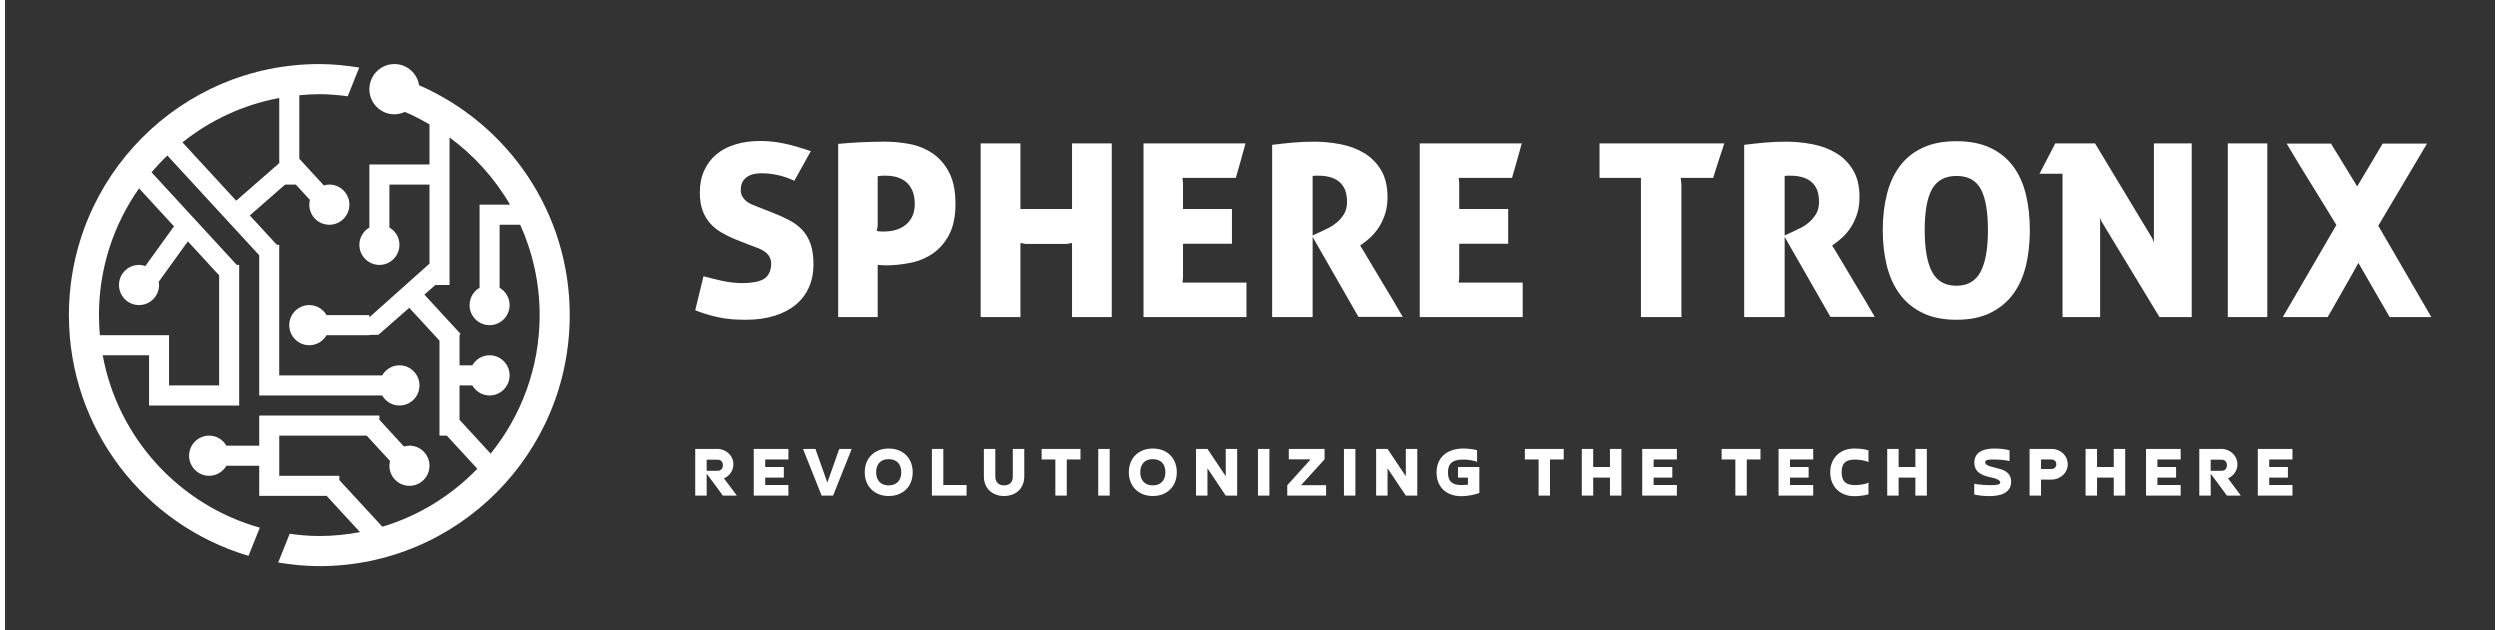
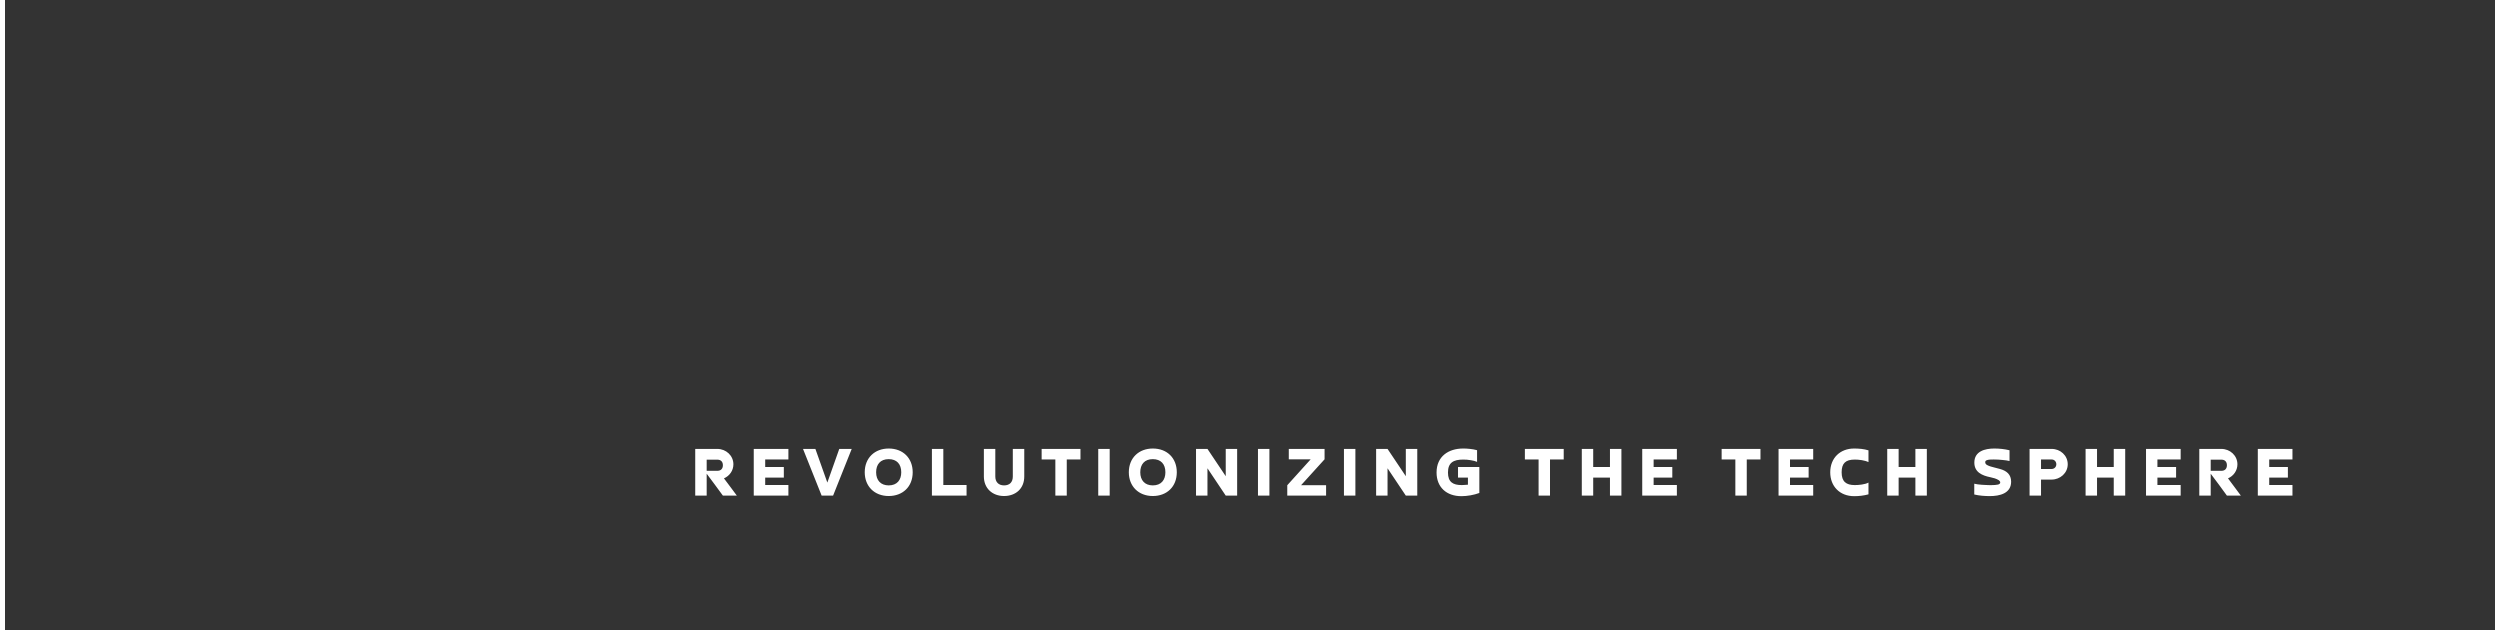
<svg xmlns="http://www.w3.org/2000/svg" width="250px" height="63px" viewBox="0 0 249 63" version="1.1">
  <rect x="0" y="0" width="249" height="63" fill="#333333" stroke="none" />
  <g id="surface1">
-     <path style=" stroke:none;fill-rule:evenodd;fill:rgb(100%,100%,100%);fill-opacity:1;" d="M 31.43 56.613 C 30.027 56.613 28.66 56.469 27.32 56.25 L 28.469 53.379 C 29.441 53.512 30.426 53.602 31.43 53.602 C 32.82 53.602 34.18 53.457 35.5 53.211 L 32.16 49.586 L 25.422 49.586 L 25.422 46.574 L 22.137 46.574 C 21.793 47.172 21.152 47.578 20.414 47.578 C 19.309 47.578 18.41 46.68 18.41 45.57 C 18.41 44.461 19.305 43.562 20.414 43.562 C 21.152 43.562 21.793 43.969 22.137 44.566 L 25.422 44.566 L 25.422 41.551 L 37.441 41.551 L 37.441 41.98 L 39.898 44.652 C 40.074 44.602 40.254 44.566 40.445 44.566 C 41.551 44.566 42.449 45.465 42.449 46.574 C 42.449 47.684 41.551 48.582 40.445 48.582 C 39.34 48.582 38.441 47.684 38.441 46.574 C 38.441 46.41 38.469 46.25 38.504 46.098 L 36.168 43.562 L 27.426 43.562 L 27.426 47.578 L 33.434 47.578 L 33.434 48.008 L 37.734 52.672 C 41.391 51.582 44.641 49.551 47.234 46.875 L 44.18 43.562 L 43.449 43.562 L 43.449 34.062 L 40.426 30.781 C 39.59 31.512 38.699 32.289 37.84 33.043 C 37.672 33.188 37.34 33.477 37.34 33.477 L 36.438 33.492 L 36.438 33.52 L 32.156 33.52 C 31.809 34.117 31.168 34.523 30.43 34.523 C 29.324 34.523 28.426 33.625 28.426 32.516 C 28.426 31.406 29.324 30.508 30.43 30.508 C 31.168 30.508 31.809 30.914 32.156 31.512 L 36.438 31.512 L 36.438 31.73 L 42.449 26.363 L 42.449 18.457 L 38.441 18.457 L 38.441 22.754 C 39.039 23.102 39.445 23.742 39.445 24.48 C 39.445 25.59 38.547 26.492 37.441 26.492 C 36.336 26.492 35.438 25.59 35.438 24.48 C 35.438 23.738 35.844 23.098 36.438 22.754 L 36.438 16.449 L 42.449 16.449 L 42.449 12.441 C 41.656 11.98 40.84 11.551 39.988 11.191 C 39.668 11.34 39.316 11.43 38.941 11.43 C 37.559 11.43 36.438 10.305 36.438 8.918 C 36.438 7.531 37.559 6.406 38.941 6.406 C 40.191 6.406 41.219 7.324 41.406 8.52 C 50.266 12.387 56.473 21.207 56.473 31.512 C 56.473 45.375 45.262 56.613 31.43 56.613 Z M 48.457 32.516 C 47.352 32.516 46.457 31.617 46.457 30.508 C 46.457 29.766 46.859 29.125 47.457 28.777 L 47.457 20.465 L 50.5 20.465 C 48.969 17.828 46.898 15.539 44.453 13.742 L 44.453 28.5 L 43.039 28.5 C 42.715 28.781 42.344 29.105 41.938 29.461 L 45.566 33.402 L 45.418 33.52 L 45.453 33.52 L 45.453 36.531 L 46.734 36.531 C 47.078 35.934 47.719 35.527 48.457 35.527 C 49.562 35.527 50.461 36.426 50.461 37.535 C 50.461 38.645 49.562 39.547 48.457 39.547 C 47.719 39.547 47.078 39.137 46.734 38.543 L 45.453 38.543 L 45.453 41.98 L 48.566 45.363 C 51.621 41.574 53.465 36.766 53.465 31.512 C 53.465 28.285 52.762 25.23 51.52 22.473 L 49.461 22.473 L 49.461 28.777 C 50.055 29.125 50.461 29.766 50.461 30.508 C 50.461 31.617 49.562 32.516 48.457 32.516 Z M 31.43 9.418 C 30.754 9.418 30.09 9.461 29.43 9.523 L 29.43 15.875 L 31.887 18.543 C 32.059 18.492 32.242 18.457 32.434 18.457 C 33.539 18.457 34.438 19.355 34.438 20.465 C 34.438 21.574 33.539 22.477 32.434 22.477 C 31.324 22.477 30.43 21.574 30.43 20.465 C 30.43 20.301 30.453 20.145 30.492 19.992 L 29.082 18.457 L 28.012 18.457 L 24.48 21.547 L 27.184 24.48 L 27.422 24.48 L 27.422 24.742 L 27.434 24.754 L 27.422 24.762 L 27.422 37.539 L 37.719 37.539 C 38.066 36.938 38.703 36.531 39.445 36.531 C 40.551 36.531 41.449 37.434 41.449 38.543 C 41.449 39.652 40.551 40.551 39.445 40.551 C 38.703 40.551 38.066 40.145 37.719 39.547 L 25.422 39.547 L 25.422 25.527 L 16.234 15.551 C 15.68 16.082 15.152 16.645 14.656 17.234 L 23.18 26.492 L 23.418 26.492 L 23.418 26.75 L 23.43 26.762 L 23.418 26.77 L 23.418 40.551 L 14.406 40.551 L 14.406 35.527 L 9.77 35.527 C 11.297 43.84 17.465 50.512 25.48 52.766 L 24.352 55.582 C 13.973 52.516 6.391 42.91 6.391 31.512 C 6.391 17.648 17.602 6.406 31.43 6.406 C 32.793 6.406 34.117 6.547 35.422 6.758 L 34.273 9.625 C 33.34 9.504 32.398 9.418 31.43 9.418 Z M 13.406 18.836 C 10.883 22.422 9.395 26.789 9.395 31.512 C 9.395 32.188 9.43 32.855 9.488 33.52 L 16.406 33.52 L 16.406 38.543 L 21.414 38.543 L 21.414 27.535 L 18.285 24.137 L 15.371 28.18 C 15.391 28.281 15.406 28.391 15.406 28.5 C 15.406 29.609 14.508 30.508 13.402 30.508 C 12.297 30.508 11.398 29.609 11.398 28.5 C 11.398 27.391 12.297 26.492 13.402 26.492 C 13.625 26.492 13.836 26.535 14.035 26.602 L 16.898 22.633 Z M 27.426 9.801 C 23.809 10.469 20.516 12.031 17.746 14.234 L 23.121 20.07 L 27.426 16.309 Z M 27.426 9.801 " />
-     <path style=" stroke:none;fill-rule:nonzero;fill:rgb(100%,100%,100%);fill-opacity:1;" d="M 73.094 23.957 C 72.578 23.75 72.098 23.512 71.652 23.254 C 71.207 22.996 70.824 22.684 70.504 22.32 C 70.18 21.953 69.93 21.523 69.75 21.031 C 69.574 20.539 69.484 19.949 69.484 19.27 C 69.484 18.43 69.629 17.688 69.922 17.047 C 70.211 16.406 70.621 15.871 71.145 15.434 C 71.668 14.996 72.305 14.664 73.047 14.438 C 73.789 14.211 74.613 14.098 75.52 14.098 C 76.262 14.098 77.02 14.172 77.797 14.328 C 78.57 14.48 79.5 14.742 80.582 15.117 L 78.934 18.078 C 77.883 17.578 76.777 17.328 75.613 17.328 C 75.387 17.328 75.156 17.352 74.91 17.398 C 74.668 17.449 74.453 17.535 74.258 17.656 C 74.062 17.777 73.902 17.941 73.773 18.152 C 73.645 18.363 73.578 18.641 73.578 18.98 C 73.578 19.254 73.633 19.48 73.738 19.66 C 73.844 19.836 73.977 19.992 74.137 20.121 C 74.297 20.25 74.484 20.359 74.695 20.449 C 74.902 20.539 75.113 20.621 75.324 20.703 L 76.754 21.262 C 77.367 21.504 77.93 21.762 78.438 22.027 C 78.945 22.293 79.379 22.617 79.734 23 C 80.09 23.379 80.363 23.844 80.559 24.395 C 80.75 24.945 80.848 25.633 80.848 26.461 C 80.848 27.285 80.699 28.039 80.398 28.719 C 80.102 29.398 79.664 29.98 79.094 30.457 C 78.52 30.934 77.812 31.309 76.973 31.574 C 76.133 31.84 75.172 31.977 74.09 31.977 C 73.586 31.977 73.129 31.957 72.707 31.926 C 72.289 31.895 71.879 31.836 71.484 31.758 C 71.086 31.676 70.691 31.578 70.297 31.465 C 69.902 31.352 69.477 31.207 69.023 31.027 L 69.848 27.625 C 70.512 27.805 71.16 27.961 71.797 28.102 C 72.438 28.238 73.086 28.309 73.75 28.309 C 74.637 28.309 75.316 28.188 75.785 27.953 C 76.254 27.719 76.527 27.27 76.609 26.605 C 76.641 26.266 76.602 25.984 76.488 25.758 C 76.375 25.531 76.211 25.34 76.004 25.184 C 75.793 25.031 75.559 24.906 75.301 24.809 L 74.523 24.516 Z M 83.32 14.387 C 84.871 14.242 86.438 14.168 88.02 14.168 C 88.844 14.168 89.672 14.25 90.504 14.41 C 91.336 14.574 92.086 14.883 92.758 15.336 C 93.43 15.789 93.977 16.422 94.406 17.23 C 94.832 18.039 95.047 19.086 95.047 20.363 C 95.047 21.645 94.832 22.684 94.406 23.484 C 93.977 24.285 93.43 24.914 92.758 25.367 C 92.086 25.82 91.34 26.129 90.516 26.289 C 89.691 26.453 88.875 26.535 88.07 26.535 C 87.957 26.535 87.828 26.531 87.68 26.52 C 87.535 26.512 87.398 26.5 87.27 26.484 L 87.27 31.707 L 83.32 31.707 Z M 87.27 22.574 L 87.172 23.109 C 87.672 23.172 88.152 23.168 88.613 23.098 C 89.074 23.023 89.477 22.879 89.824 22.66 C 90.172 22.441 90.453 22.145 90.66 21.773 C 90.871 21.398 90.977 20.945 90.977 20.41 C 90.977 19.879 90.895 19.43 90.734 19.062 C 90.574 18.699 90.359 18.406 90.094 18.188 C 89.824 17.969 89.523 17.812 89.184 17.715 C 88.844 17.617 88.488 17.57 88.117 17.57 L 87.777 17.57 L 87.27 17.617 Z M 97.566 14.34 L 101.543 14.34 L 101.543 20.898 L 106.703 20.898 L 106.703 14.34 L 110.676 14.34 L 110.676 31.707 L 106.703 31.707 L 106.703 24.297 C 106.605 24.316 106.516 24.332 106.438 24.348 L 106.145 24.395 L 102.074 24.395 L 101.543 24.297 L 101.543 31.707 L 97.566 31.707 Z M 113.852 14.34 L 124.051 14.34 C 123.891 14.953 123.727 15.539 123.566 16.09 C 123.406 16.641 123.242 17.207 123.082 17.789 L 117.75 17.789 C 117.75 17.852 117.758 17.945 117.773 18.066 C 117.793 18.188 117.801 18.281 117.801 18.348 L 117.801 20.898 L 122.695 20.898 L 122.695 24.371 L 117.801 24.371 L 117.801 27.699 L 117.75 28.258 L 124.148 28.258 L 124.148 31.707 L 113.852 31.707 Z M 126.715 14.484 C 127.492 14.387 128.203 14.312 128.848 14.254 C 129.496 14.199 130.18 14.168 130.91 14.168 C 131.797 14.168 132.68 14.254 133.562 14.426 C 134.441 14.594 135.23 14.891 135.926 15.312 C 136.617 15.73 137.18 16.297 137.609 17.012 C 138.035 17.723 138.25 18.629 138.25 19.73 C 138.25 20.363 138.164 20.93 137.996 21.434 C 137.824 21.934 137.617 22.375 137.367 22.758 C 137.113 23.137 136.836 23.469 136.531 23.754 C 136.223 24.035 135.926 24.273 135.633 24.469 L 135.512 24.543 L 135.84 25.074 L 136.637 26.41 L 137.668 28.137 L 138.699 29.848 L 139.473 31.172 L 139.777 31.684 L 135.344 31.684 L 130.762 23.691 L 130.762 31.707 L 126.715 31.707 Z M 130.762 23.547 L 131.609 23.156 C 131.82 23.059 132.07 22.938 132.363 22.793 C 132.652 22.648 132.934 22.457 133.211 22.223 C 133.484 21.988 133.719 21.707 133.914 21.383 C 134.105 21.059 134.203 20.664 134.203 20.195 C 134.203 19.691 134.129 19.273 133.984 18.941 C 133.84 18.609 133.637 18.344 133.379 18.141 C 133.121 17.938 132.816 17.793 132.473 17.703 C 132.125 17.613 131.75 17.57 131.344 17.57 L 131.066 17.57 L 130.762 17.594 Z M 141.473 14.34 L 151.672 14.34 C 151.512 14.953 151.352 15.539 151.188 16.09 C 151.027 16.641 150.867 17.207 150.703 17.789 L 145.375 17.789 C 145.375 17.852 145.383 17.945 145.398 18.066 C 145.414 18.188 145.422 18.281 145.422 18.348 L 145.422 20.898 L 150.316 20.898 L 150.316 24.371 L 145.422 24.371 L 145.422 27.699 L 145.375 28.258 L 151.77 28.258 L 151.77 31.707 L 141.473 31.707 Z M 163.594 17.789 L 159.453 17.789 L 159.453 14.34 L 171.93 14.34 L 171.371 16.039 L 170.816 17.789 L 167.57 17.789 L 167.641 18.469 L 167.641 31.707 L 163.594 31.707 Z M 173.918 14.484 C 174.691 14.387 175.402 14.312 176.051 14.254 C 176.695 14.199 177.383 14.168 178.109 14.168 C 178.996 14.168 179.883 14.254 180.762 14.426 C 181.641 14.594 182.43 14.891 183.125 15.312 C 183.82 15.73 184.379 16.297 184.809 17.012 C 185.238 17.723 185.449 18.629 185.449 19.73 C 185.449 20.363 185.367 20.93 185.195 21.434 C 185.027 21.934 184.816 22.375 184.566 22.758 C 184.316 23.137 184.039 23.469 183.73 23.754 C 183.422 24.035 183.125 24.273 182.832 24.469 L 182.711 24.543 L 183.039 25.074 L 183.84 26.41 L 184.867 28.137 L 185.898 29.848 L 186.676 31.172 L 186.977 31.684 L 182.543 31.684 L 177.965 23.691 L 177.965 31.707 L 173.918 31.707 Z M 177.965 23.547 L 178.812 23.156 C 179.02 23.059 179.273 22.938 179.562 22.793 C 179.852 22.648 180.137 22.457 180.41 22.223 C 180.684 21.988 180.918 21.707 181.113 21.383 C 181.309 21.059 181.402 20.664 181.402 20.195 C 181.402 19.691 181.332 19.273 181.188 18.941 C 181.039 18.609 180.84 18.344 180.582 18.141 C 180.32 17.938 180.02 17.793 179.672 17.703 C 179.324 17.613 178.949 17.57 178.547 17.57 L 178.266 17.57 L 177.965 17.594 Z M 195.145 31.977 C 193.816 31.977 192.691 31.75 191.762 31.293 C 190.832 30.84 190.074 30.219 189.484 29.426 C 188.895 28.629 188.465 27.688 188.188 26.594 C 187.914 25.5 187.777 24.309 187.777 23.012 C 187.777 21.715 187.914 20.52 188.188 19.43 C 188.465 18.336 188.895 17.395 189.484 16.609 C 190.074 15.824 190.832 15.215 191.762 14.777 C 192.691 14.34 193.816 14.121 195.145 14.121 C 196.469 14.121 197.594 14.34 198.523 14.777 C 199.453 15.215 200.211 15.824 200.801 16.609 C 201.391 17.395 201.816 18.336 202.086 19.43 C 202.352 20.52 202.484 21.715 202.484 23.012 C 202.484 24.309 202.352 25.5 202.086 26.594 C 201.816 27.688 201.391 28.629 200.801 29.426 C 200.211 30.219 199.453 30.84 198.523 31.293 C 197.594 31.75 196.469 31.977 195.145 31.977 Z M 195.145 28.574 C 196.258 28.574 197.062 28.113 197.555 27.188 C 198.047 26.266 198.293 24.875 198.293 23.012 C 198.293 21.148 198.055 19.781 197.578 18.906 C 197.102 18.031 196.297 17.594 195.168 17.594 C 194.02 17.594 193.199 18.031 192.707 18.906 C 192.215 19.781 191.969 21.148 191.969 23.012 C 191.969 24.875 192.215 26.266 192.707 27.188 C 193.199 28.113 194.012 28.574 195.145 28.574 Z M 205.754 17.375 L 203.453 17.375 L 205.027 14.34 L 209.004 14.34 L 214.746 23.863 L 214.891 24.273 L 214.891 14.34 L 218.672 14.34 L 218.672 31.707 L 215.449 31.707 L 209.633 22.113 L 209.512 21.746 L 209.512 31.707 L 205.754 31.707 Z M 222.281 14.34 L 226.23 14.34 L 226.23 31.707 L 222.281 31.707 Z M 227.781 31.707 L 233.137 22.5 C 232.746 21.871 232.344 21.211 231.926 20.52 C 231.504 19.832 231.074 19.137 230.641 18.434 C 230.203 17.727 229.777 17.031 229.355 16.344 C 228.938 15.656 228.539 14.996 228.168 14.363 L 232.602 14.363 L 235.219 18.641 L 237.766 14.363 L 242.199 14.363 L 237.328 22.574 L 242.633 31.707 L 238.465 31.707 L 235.34 26.289 L 235.109 26.703 L 234.543 27.723 L 233.801 29.023 L 233.062 30.324 L 232.492 31.32 L 232.262 31.707 Z M 227.781 31.707 " />
    <path style=" stroke:none;fill-rule:nonzero;fill:rgb(100%,100%,100%);fill-opacity:1;" d="M 70.168 45.965 L 70.168 47.082 L 71.234 47.082 C 71.582 47.082 71.789 46.875 71.789 46.523 C 71.789 46.172 71.582 45.965 71.234 45.965 Z M 71.895 47.836 C 72.109 48.125 72.32 48.418 72.543 48.699 C 72.758 48.98 72.969 49.273 73.184 49.562 L 71.789 49.562 C 71.516 49.195 71.25 48.828 70.98 48.461 C 70.715 48.105 70.441 47.738 70.168 47.371 L 70.168 49.562 L 69.023 49.562 L 69.023 44.891 L 71.234 44.891 C 72.102 44.891 72.84 45.555 72.84 46.434 C 72.84 47.051 72.461 47.594 71.895 47.836 Z M 74.875 44.891 L 78.34 44.891 L 78.34 45.949 L 76.02 45.949 L 76.02 46.699 L 77.883 46.699 L 77.883 47.762 L 76.02 47.762 L 76.02 48.5 L 78.34 48.5 L 78.34 49.562 L 74.875 49.562 Z M 83.426 44.891 L 84.672 44.891 L 82.809 49.562 L 81.664 49.562 L 79.801 44.891 L 81.039 44.891 L 82.234 48.258 Z M 88.371 48.539 C 89.199 48.539 89.625 48.004 89.625 47.227 C 89.625 46.402 89.168 45.914 88.371 45.914 C 87.531 45.914 87.113 46.445 87.113 47.227 C 87.113 48.035 87.578 48.539 88.371 48.539 Z M 88.371 49.602 C 86.938 49.602 85.973 48.625 85.973 47.227 C 85.973 45.781 86.984 44.852 88.371 44.852 C 89.809 44.852 90.77 45.82 90.77 47.227 C 90.77 48.676 89.766 49.602 88.371 49.602 Z M 96.156 48.5 L 96.156 49.562 L 92.691 49.562 L 92.691 44.891 L 93.832 44.891 L 93.832 48.5 Z M 100.781 44.891 L 101.926 44.891 L 101.926 47.652 C 101.926 48.867 101.059 49.602 99.906 49.602 C 98.727 49.602 97.887 48.82 97.887 47.652 L 97.887 44.891 L 99.031 44.891 L 99.031 47.652 C 99.031 48.203 99.359 48.539 99.906 48.539 C 100.469 48.539 100.781 48.211 100.781 47.652 Z M 103.664 44.891 L 107.547 44.891 L 107.547 45.949 L 106.176 45.949 L 106.176 49.562 L 105.035 49.562 L 105.035 45.949 L 103.664 45.949 Z M 109.324 44.891 L 110.469 44.891 L 110.469 49.562 L 109.324 49.562 Z M 114.781 48.539 C 115.613 48.539 116.039 48.004 116.039 47.227 C 116.039 46.402 115.582 45.914 114.781 45.914 C 113.945 45.914 113.527 46.445 113.527 47.227 C 113.527 48.035 113.988 48.539 114.781 48.539 Z M 114.781 49.602 C 113.352 49.602 112.383 48.625 112.383 47.227 C 112.383 45.781 113.395 44.852 114.781 44.852 C 116.223 44.852 117.18 45.82 117.18 47.227 C 117.18 48.676 116.176 49.602 114.781 49.602 Z M 122.074 44.891 L 123.215 44.891 L 123.215 49.562 L 122.074 49.562 L 120.246 46.828 L 120.246 49.562 L 119.102 49.562 L 119.102 44.891 L 120.246 44.891 L 122.074 47.621 Z M 125.297 44.891 L 126.441 44.891 L 126.441 49.562 L 125.297 49.562 Z M 129.605 48.523 L 132.109 48.523 L 132.109 49.562 L 128.227 49.562 L 128.227 48.523 L 130.57 45.93 L 128.379 45.93 L 128.379 44.891 L 131.957 44.891 L 131.957 45.93 Z M 133.895 44.891 L 135.039 44.891 L 135.039 49.562 L 133.895 49.562 Z M 140.082 44.891 L 141.227 44.891 L 141.227 49.562 L 140.082 49.562 L 138.254 46.828 L 138.254 49.562 L 137.113 49.562 L 137.113 44.891 L 138.254 44.891 L 140.082 47.621 Z M 147.434 46.699 L 147.434 49.297 C 146.895 49.5 146.215 49.617 145.637 49.617 C 144.152 49.617 143.156 48.723 143.156 47.25 C 143.156 45.637 144.352 44.852 145.812 44.852 C 145.91 44.852 146.02 44.852 146.141 44.859 C 146.254 44.867 146.375 44.883 146.504 44.891 C 146.742 44.922 146.977 44.949 147.207 45.02 L 147.207 46.188 C 147.121 46.148 147.031 46.117 146.926 46.09 C 146.809 46.066 146.695 46.043 146.574 46.02 C 146.332 45.973 146.07 45.957 145.82 45.957 C 144.852 45.957 144.297 46.258 144.297 47.25 C 144.297 48.219 144.809 48.508 145.676 48.508 C 145.766 48.508 145.867 48.5 145.973 48.492 C 146.07 48.484 146.18 48.477 146.293 48.469 L 146.293 47.762 L 145.301 47.762 L 145.301 46.699 Z M 151.988 44.891 L 155.871 44.891 L 155.871 45.949 L 154.5 45.949 L 154.5 49.562 L 153.359 49.562 L 153.359 45.949 L 151.988 45.949 Z M 160.496 44.891 L 161.641 44.891 L 161.641 49.562 L 160.496 49.562 L 160.496 47.762 L 158.82 47.762 L 158.82 49.562 L 157.68 49.562 L 157.68 44.891 L 158.82 44.891 L 158.82 46.699 L 160.496 46.699 Z M 163.723 44.891 L 167.188 44.891 L 167.188 45.949 L 164.863 45.949 L 164.863 46.699 L 166.73 46.699 L 166.73 47.762 L 164.863 47.762 L 164.863 48.5 L 167.188 48.5 L 167.188 49.562 L 163.723 49.562 Z M 171.664 44.891 L 175.547 44.891 L 175.547 45.949 L 174.176 45.949 L 174.176 49.562 L 173.035 49.562 L 173.035 45.949 L 171.664 45.949 Z M 177.355 44.891 L 180.82 44.891 L 180.82 45.949 L 178.5 45.949 L 178.5 46.699 L 180.363 46.699 L 180.363 47.762 L 178.5 47.762 L 178.5 48.5 L 180.82 48.5 L 180.82 49.562 L 177.355 49.562 Z M 186.348 48.258 L 186.348 49.434 C 185.875 49.562 185.402 49.617 184.914 49.617 C 183.48 49.617 182.523 48.629 182.523 47.234 C 182.523 45.797 183.52 44.852 184.906 44.852 C 185.387 44.852 185.891 44.891 186.348 45.035 L 186.348 46.211 C 185.973 46.027 185.387 45.957 184.977 45.957 C 184.047 45.957 183.664 46.34 183.664 47.227 C 183.664 48.164 184.113 48.508 184.984 48.508 C 185.371 48.508 186.004 48.449 186.348 48.258 Z M 191.039 44.891 L 192.184 44.891 L 192.184 49.562 L 191.039 49.562 L 191.039 47.762 L 189.363 47.762 L 189.363 49.562 L 188.223 49.562 L 188.223 44.891 L 189.363 44.891 L 189.363 46.699 L 191.039 46.699 Z M 196.926 49.449 L 196.926 48.371 C 197.016 48.395 197.133 48.418 197.262 48.434 C 197.391 48.457 197.527 48.469 197.672 48.477 C 197.816 48.484 197.961 48.492 198.113 48.5 C 198.266 48.508 198.41 48.516 198.539 48.516 C 198.898 48.516 199.148 48.492 199.301 48.457 C 199.445 48.418 199.523 48.348 199.523 48.242 C 199.523 48.148 199.453 48.082 199.387 48.027 C 199.133 47.859 198.836 47.789 198.539 47.723 C 197.703 47.555 196.934 47.219 196.934 46.258 C 196.934 45.117 198.008 44.852 198.93 44.852 C 199.438 44.852 199.957 44.906 200.453 45.027 L 200.453 46.105 C 200.375 46.082 200.277 46.066 200.156 46.043 C 200.027 46.027 199.895 46.012 199.75 45.996 C 199.453 45.965 199.172 45.949 198.875 45.949 C 198.707 45.949 198.359 45.949 198.199 46.012 C 198.09 46.051 198.023 46.098 198.023 46.219 C 198.023 46.277 198.039 46.332 198.066 46.379 C 198.098 46.434 198.152 46.469 198.219 46.508 C 198.426 46.621 198.691 46.691 198.922 46.746 C 199.113 46.789 199.301 46.844 199.5 46.898 C 200.172 47.082 200.613 47.453 200.613 48.172 C 200.613 49.355 199.438 49.609 198.496 49.609 C 197.977 49.609 197.438 49.57 196.926 49.449 Z M 202.457 49.562 L 202.457 44.891 L 204.668 44.891 C 205.535 44.891 206.273 45.547 206.273 46.426 C 206.273 47.309 205.512 47.957 204.668 47.957 L 203.602 47.957 L 203.602 49.562 Z M 204.668 45.949 L 203.602 45.949 L 203.602 46.898 L 204.668 46.898 C 204.934 46.898 205.133 46.691 205.133 46.426 C 205.133 46.156 204.934 45.949 204.668 45.949 Z M 210.875 44.891 L 212.02 44.891 L 212.02 49.562 L 210.875 49.562 L 210.875 47.762 L 209.203 47.762 L 209.203 49.562 L 208.059 49.562 L 208.059 44.891 L 209.203 44.891 L 209.203 46.699 L 210.875 46.699 Z M 214.102 44.891 L 217.566 44.891 L 217.566 45.949 L 215.242 45.949 L 215.242 46.699 L 217.109 46.699 L 217.109 47.762 L 215.242 47.762 L 215.242 48.5 L 217.566 48.5 L 217.566 49.562 L 214.102 49.562 Z M 220.57 45.965 L 220.57 47.082 L 221.637 47.082 C 221.988 47.082 222.191 46.875 222.191 46.523 C 222.191 46.172 221.988 45.965 221.637 45.965 Z M 222.301 47.836 C 222.512 48.125 222.727 48.418 222.945 48.699 C 223.16 48.98 223.371 49.273 223.586 49.562 L 222.191 49.562 C 221.918 49.195 221.652 48.828 221.387 48.461 C 221.117 48.105 220.844 47.738 220.57 47.371 L 220.57 49.562 L 219.43 49.562 L 219.43 44.891 L 221.637 44.891 C 222.504 44.891 223.242 45.555 223.242 46.434 C 223.242 47.051 222.863 47.594 222.301 47.836 Z M 225.281 44.891 L 228.746 44.891 L 228.746 45.949 L 226.422 45.949 L 226.422 46.699 L 228.289 46.699 L 228.289 47.762 L 226.422 47.762 L 226.422 48.5 L 228.746 48.5 L 228.746 49.562 L 225.281 49.562 Z M 225.281 44.891 " />
  </g>
</svg>